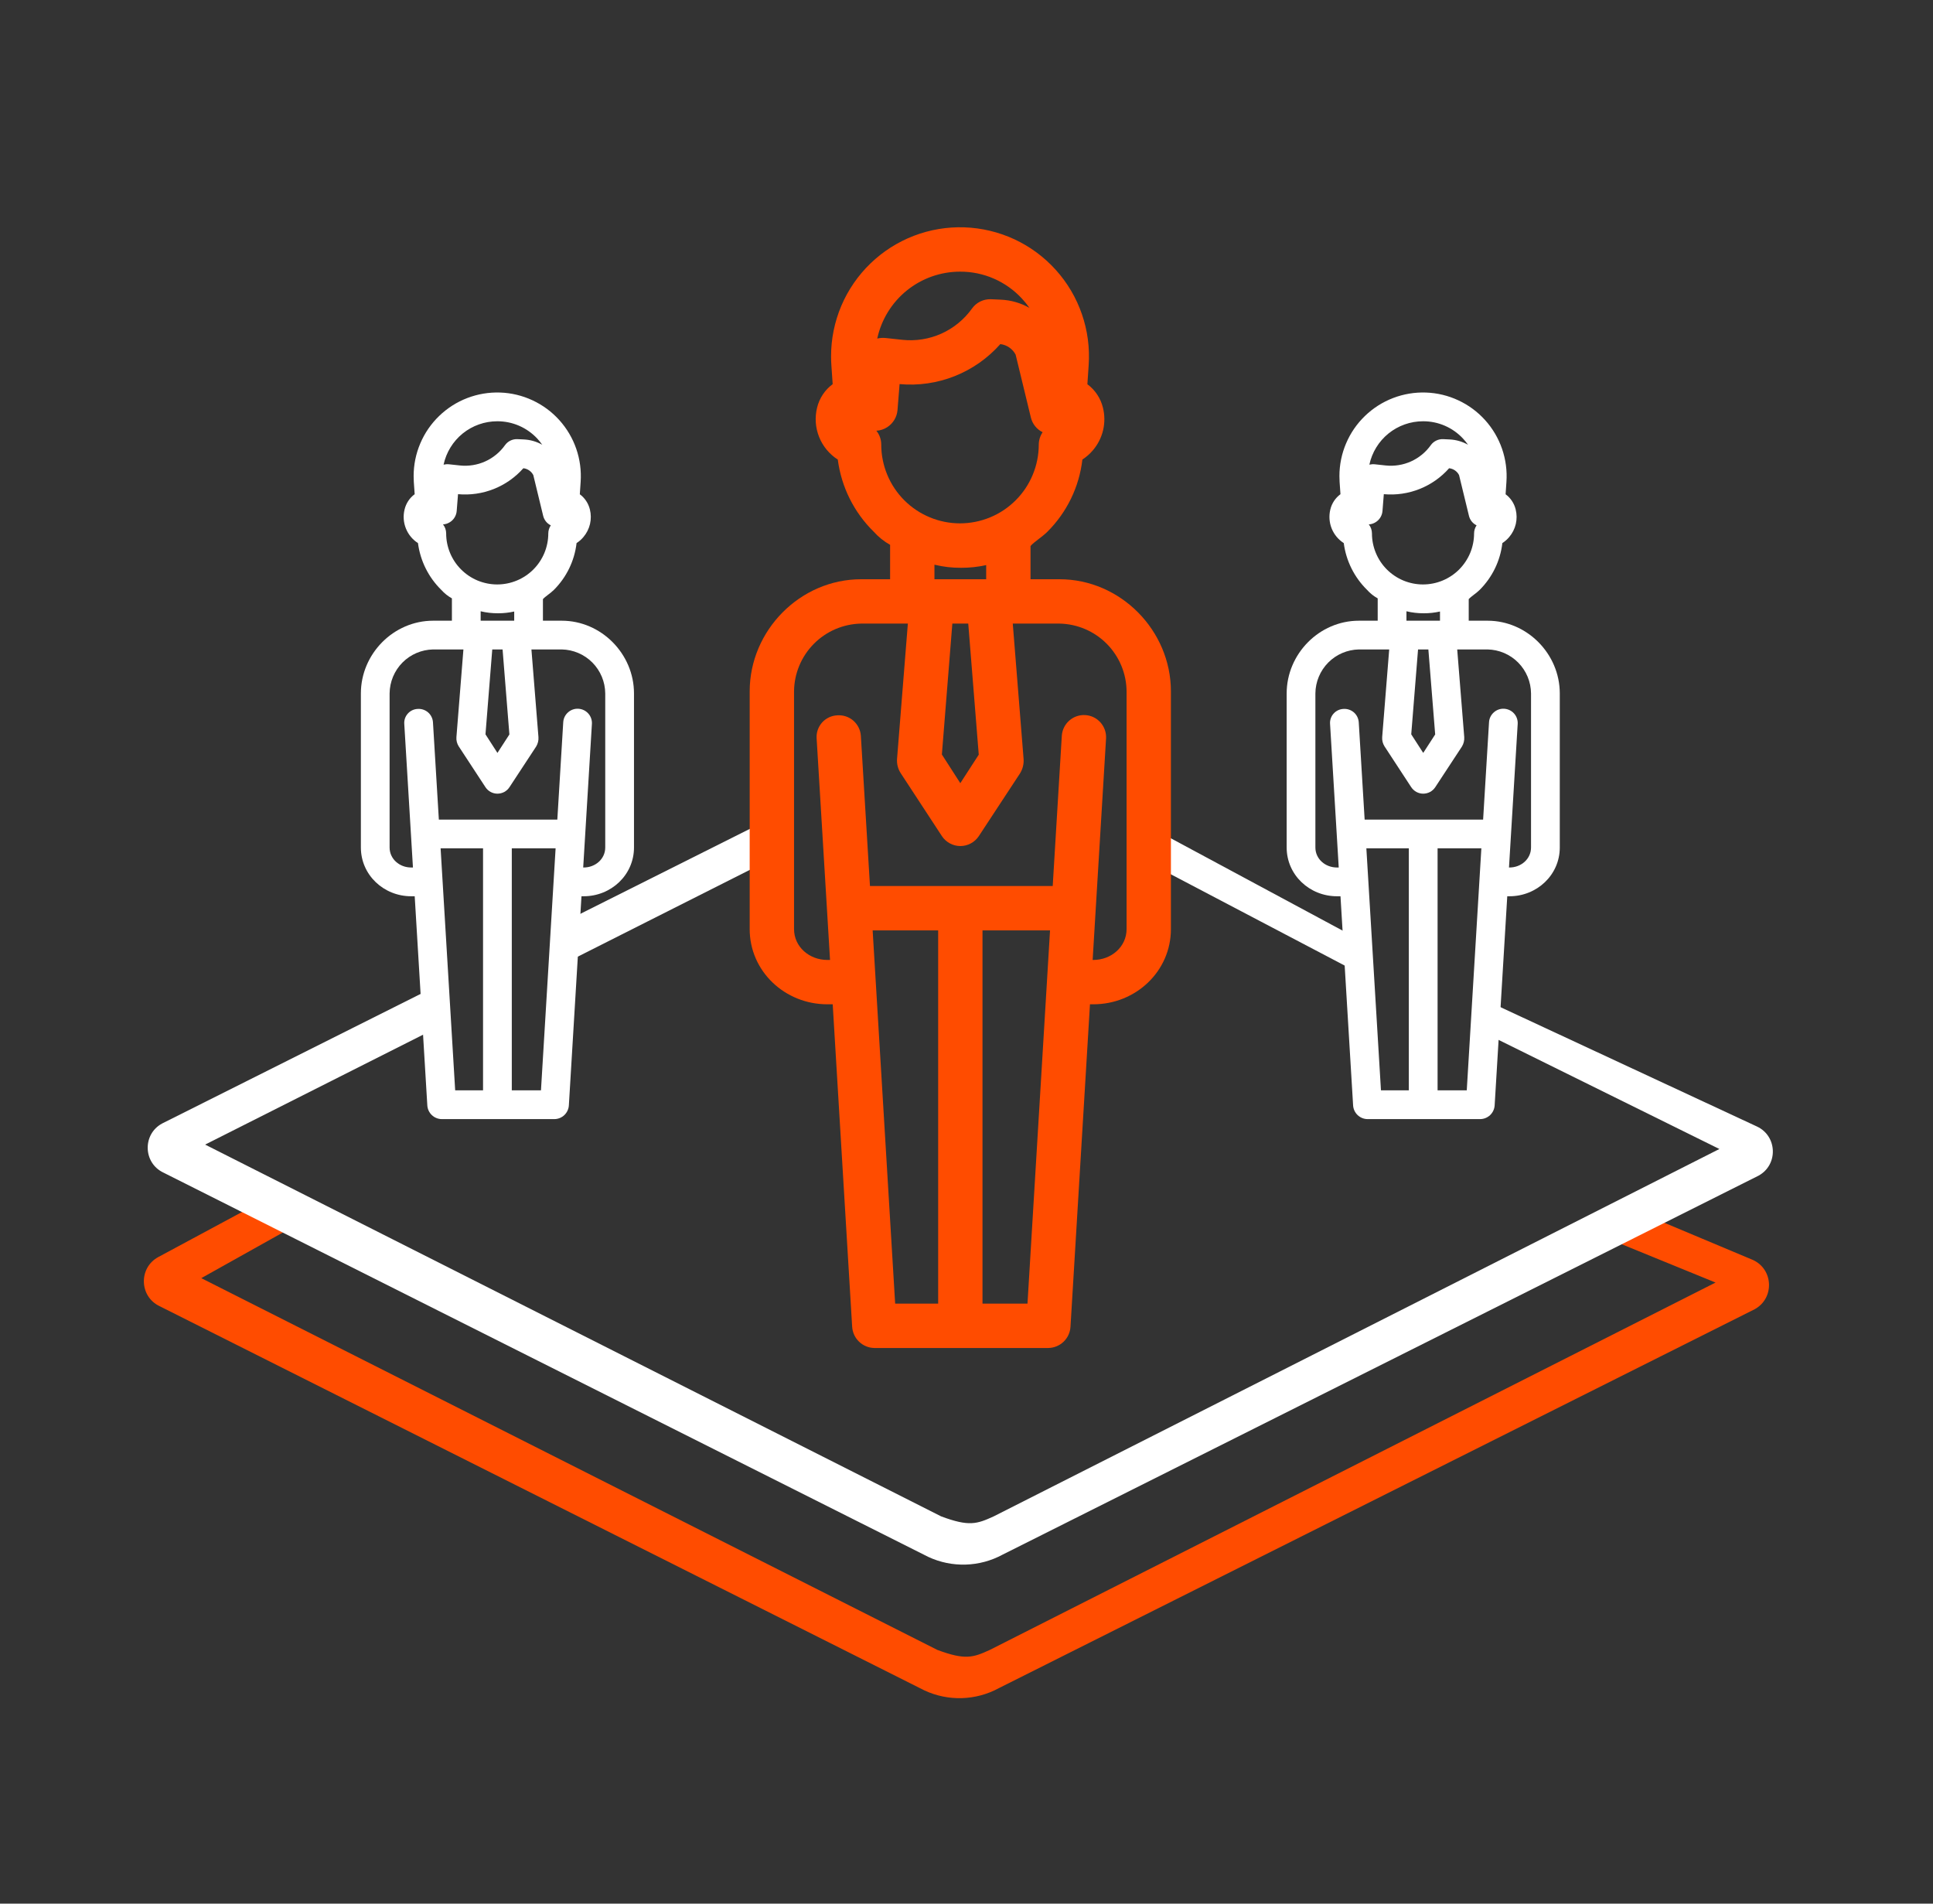
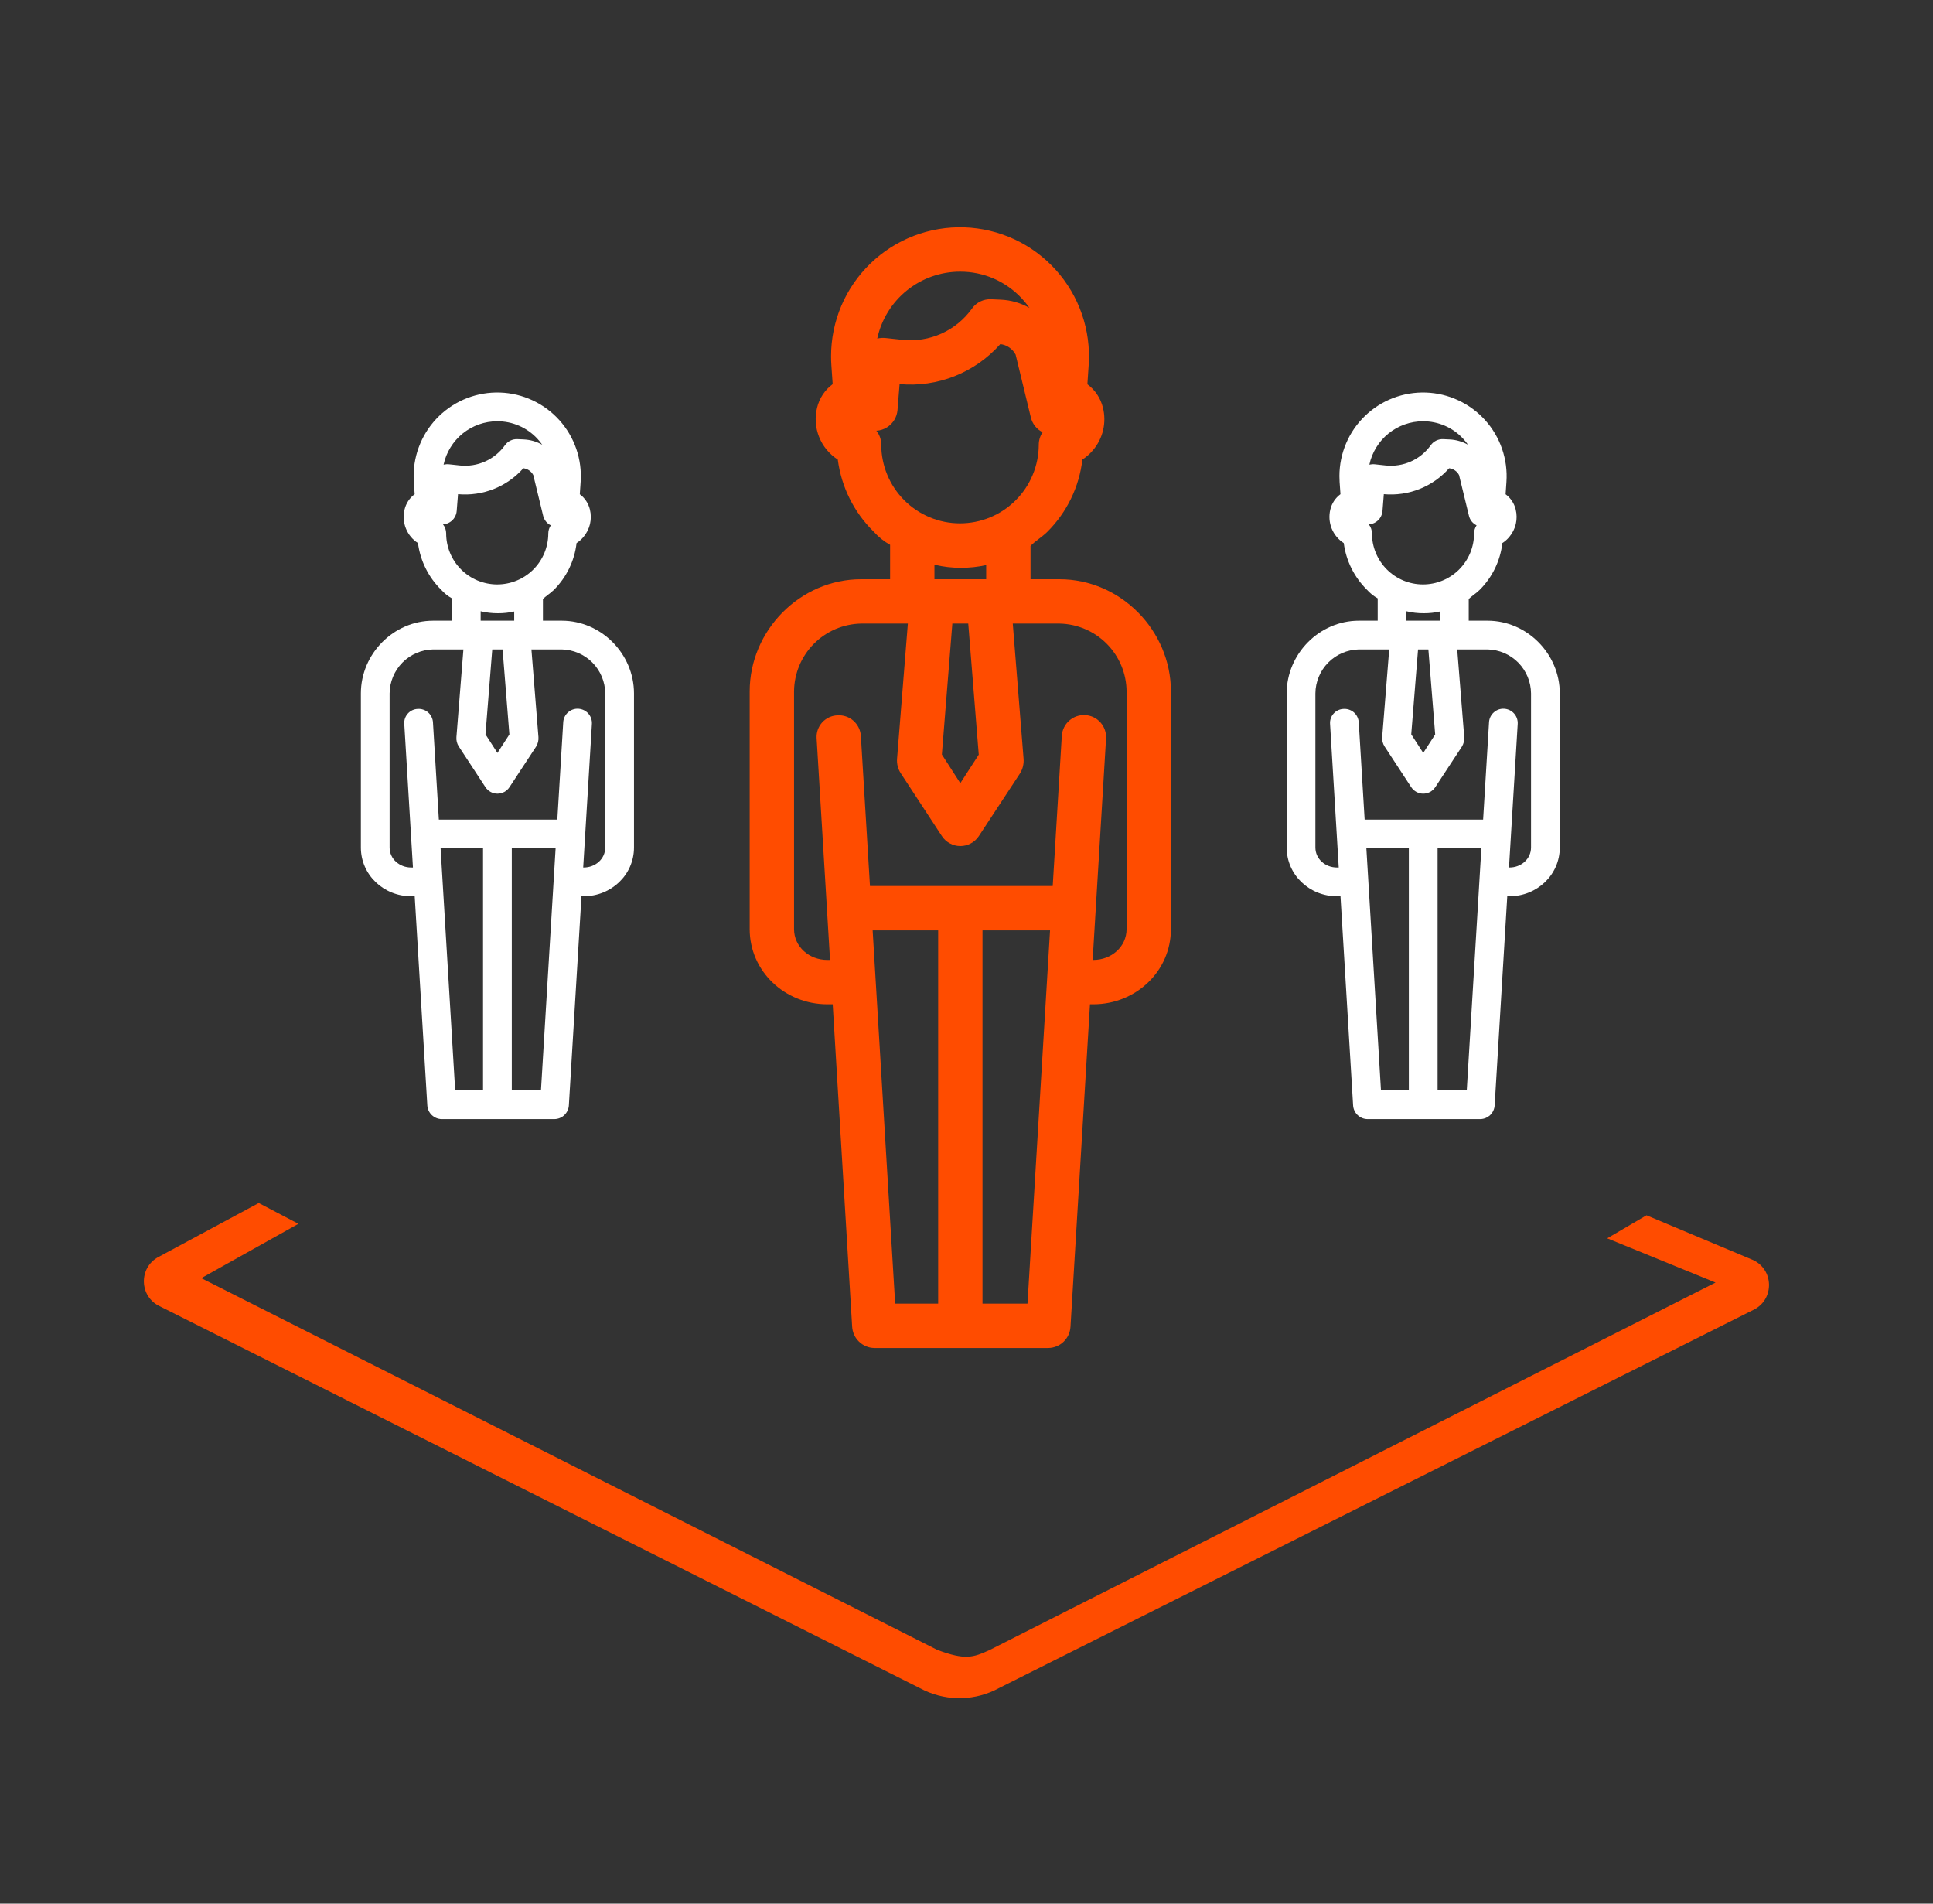
<svg xmlns="http://www.w3.org/2000/svg" width="65" height="64" viewBox="0 0 65 64" fill="none">
  <rect x="0" y="0" width="65" height="64" fill="#333333" stroke="none" />
  <path d="M54.045 41.632L57.688 43.119L33.286 55.469C32.723 55.727 32.459 55.82 31.518 55.469L6.769 42.971L10.035 41.144L8.701 40.445L5.322 42.262C4.654 42.625 4.683 43.594 5.373 43.916L31.085 56.831C31.884 57.204 32.813 57.176 33.588 56.755L59.002 44.017C59.67 43.653 59.64 42.684 58.951 42.362L55.367 40.858L54.045 41.632Z" fill="#FF4C00" />
-   <path fill-rule="evenodd" clip-rule="evenodd" d="M19.016 30.973L26.366 27.289C26.378 27.778 26.391 28.247 26.401 28.646L18.951 32.403L19.016 30.973ZM14.549 33.212L5.451 37.772C4.783 38.135 4.812 39.105 5.502 39.426L31.214 52.342C32.013 52.715 32.942 52.686 33.717 52.265L59.131 39.527C59.799 39.164 59.769 38.195 59.08 37.873L50.285 33.781L49.54 34.54L57.817 38.629L33.415 50.98C32.852 51.237 32.588 51.331 31.647 50.98L6.898 38.481L14.639 34.578C14.616 34.209 14.583 33.722 14.549 33.212ZM38.256 27.584V28.808L45.988 32.867L45.392 31.419L38.256 27.584Z" fill="white" />
  <path d="M50.021 20.868H49.388V20.143C49.469 20.05 49.641 19.948 49.756 19.832C50.181 19.408 50.45 18.854 50.519 18.258C50.606 18.202 50.684 18.133 50.751 18.053C50.858 17.927 50.933 17.777 50.971 17.617C51.008 17.456 51.007 17.288 50.967 17.128C50.917 16.923 50.797 16.742 50.628 16.617L50.656 16.201C50.682 15.824 50.632 15.447 50.509 15.09C50.386 14.733 50.192 14.405 49.94 14.125C49.687 13.844 49.381 13.618 49.039 13.459C48.697 13.299 48.326 13.21 47.949 13.197C47.572 13.184 47.196 13.247 46.844 13.382C46.492 13.517 46.17 13.722 45.899 13.984C45.627 14.246 45.411 14.56 45.264 14.907C45.116 15.254 45.04 15.627 45.04 16.005C45.04 16.074 45.042 16.139 45.046 16.201L45.075 16.615C44.904 16.741 44.783 16.923 44.734 17.13C44.683 17.341 44.698 17.564 44.779 17.767C44.86 17.969 45.003 18.141 45.186 18.259C45.264 18.856 45.54 19.41 45.97 19.832C46.072 19.946 46.193 20.043 46.327 20.117V20.868H45.694C44.365 20.868 43.266 21.983 43.266 23.313V28.492C43.266 29.415 44.034 30.132 44.957 30.132H45.076L45.5 37.16C45.507 37.284 45.56 37.401 45.65 37.487C45.739 37.573 45.858 37.622 45.982 37.624H49.777C49.901 37.622 50.02 37.573 50.11 37.487C50.199 37.401 50.253 37.284 50.26 37.16L50.684 30.132H50.758C51.681 30.132 52.45 29.415 52.45 28.492V23.313C52.45 21.983 51.35 20.868 50.021 20.868ZM47.851 14.163C48.104 14.162 48.355 14.213 48.587 14.314C48.819 14.415 49.028 14.563 49.199 14.748C49.259 14.813 49.315 14.881 49.365 14.953C49.175 14.845 48.961 14.784 48.743 14.774L48.528 14.764C48.447 14.761 48.367 14.777 48.294 14.813C48.222 14.848 48.159 14.901 48.112 14.967C47.943 15.204 47.713 15.393 47.447 15.513C47.18 15.633 46.887 15.679 46.597 15.649L46.237 15.61C46.173 15.603 46.109 15.607 46.047 15.621C46.136 15.208 46.363 14.839 46.691 14.573C47.02 14.308 47.429 14.163 47.851 14.163ZM46.134 17.93C46.133 17.821 46.096 17.715 46.028 17.63C46.11 17.626 46.19 17.6 46.26 17.555C46.324 17.515 46.379 17.46 46.418 17.395C46.458 17.33 46.482 17.256 46.488 17.18L46.533 16.614C46.942 16.651 47.354 16.591 47.735 16.44C48.117 16.289 48.457 16.049 48.729 15.742C48.8 15.75 48.867 15.775 48.925 15.815C48.983 15.855 49.031 15.909 49.063 15.972L49.396 17.343C49.413 17.412 49.444 17.476 49.489 17.532C49.533 17.587 49.589 17.631 49.652 17.662C49.598 17.742 49.568 17.837 49.568 17.934C49.568 18.159 49.523 18.383 49.437 18.591C49.35 18.799 49.223 18.988 49.064 19.148C48.904 19.307 48.715 19.433 48.506 19.519C48.298 19.605 48.075 19.649 47.849 19.649C47.624 19.649 47.4 19.604 47.192 19.518C46.984 19.431 46.795 19.305 46.635 19.145C46.476 18.986 46.35 18.796 46.264 18.588C46.178 18.379 46.133 18.156 46.134 17.93ZM47.294 20.868V20.551C47.484 20.597 47.68 20.619 47.876 20.618C48.06 20.619 48.243 20.599 48.422 20.559V20.868H47.294ZM48.26 24.692L47.858 25.313L47.455 24.688L47.684 21.834H48.031L48.26 24.692ZM47.374 36.657H46.437L45.946 28.521H47.374V36.657ZM49.322 36.657H48.341V28.521H49.813L49.322 36.657ZM51.483 28.492C51.483 28.881 51.148 29.165 50.758 29.165H50.742L51.035 24.335C51.042 24.208 50.998 24.083 50.913 23.988C50.828 23.893 50.709 23.836 50.581 23.828C50.454 23.82 50.329 23.863 50.234 23.948C50.138 24.032 50.079 24.15 50.071 24.277L49.872 27.554H45.888L45.69 24.281C45.685 24.218 45.669 24.157 45.641 24.1C45.613 24.043 45.574 23.993 45.527 23.951C45.479 23.91 45.424 23.878 45.364 23.858C45.304 23.838 45.241 23.829 45.178 23.834C45.115 23.836 45.054 23.851 44.997 23.877C44.94 23.904 44.889 23.941 44.847 23.988C44.804 24.034 44.772 24.088 44.751 24.147C44.73 24.206 44.721 24.269 44.725 24.332L45.017 29.165H44.957C44.567 29.165 44.232 28.881 44.232 28.492V23.313C44.235 22.924 44.39 22.553 44.663 22.276C44.936 22 45.306 21.842 45.694 21.834H46.714L46.478 24.78C46.47 24.89 46.497 24.999 46.556 25.092L47.453 26.463C47.497 26.53 47.557 26.585 47.627 26.624C47.698 26.662 47.776 26.683 47.857 26.683C47.937 26.683 48.016 26.663 48.087 26.626C48.157 26.588 48.217 26.533 48.262 26.466L49.159 25.1C49.218 25.004 49.245 24.892 49.237 24.779L49.001 21.834H50.021C50.409 21.842 50.779 22 51.052 22.276C51.325 22.553 51.48 22.924 51.483 23.313V28.492Z" fill="white" />
-   <path d="M35.628 19.474H34.653V18.356C34.777 18.214 35.042 18.055 35.22 17.877C35.876 17.224 36.291 16.368 36.397 15.449C36.532 15.362 36.652 15.256 36.755 15.133C36.919 14.939 37.036 14.708 37.094 14.46C37.151 14.212 37.15 13.953 37.088 13.706C37.011 13.39 36.826 13.111 36.565 12.918L36.608 12.276C36.648 11.695 36.571 11.113 36.381 10.563C36.192 10.013 35.893 9.506 35.503 9.074C35.114 8.642 34.641 8.292 34.114 8.046C33.586 7.801 33.015 7.664 32.433 7.643C31.852 7.623 31.272 7.72 30.729 7.928C30.185 8.137 29.689 8.453 29.271 8.857C28.852 9.261 28.519 9.745 28.291 10.28C28.064 10.816 27.946 11.392 27.946 11.974C27.946 12.081 27.949 12.181 27.956 12.276L28 12.915C27.737 13.109 27.551 13.39 27.475 13.709C27.395 14.036 27.419 14.379 27.544 14.691C27.669 15.004 27.889 15.269 28.172 15.451C28.292 16.372 28.717 17.226 29.381 17.876C29.539 18.053 29.725 18.202 29.931 18.317V19.474H28.956C26.905 19.474 25.209 21.195 25.209 23.246V31.234C25.209 32.657 26.395 33.764 27.818 33.764H28.001L28.655 44.603C28.666 44.794 28.749 44.975 28.887 45.107C29.025 45.24 29.208 45.316 29.399 45.319H35.253C35.444 45.316 35.628 45.24 35.766 45.107C35.904 44.975 35.986 44.794 35.997 44.603L36.652 33.764H36.766C38.19 33.764 39.374 32.657 39.374 31.234V23.246C39.374 21.195 37.679 19.474 35.628 19.474ZM32.282 9.133C32.672 9.131 33.059 9.21 33.417 9.366C33.775 9.522 34.097 9.75 34.362 10.036C34.454 10.135 34.539 10.24 34.617 10.351C34.323 10.185 33.995 10.09 33.657 10.075L33.326 10.06C33.201 10.055 33.077 10.081 32.965 10.135C32.854 10.19 32.757 10.271 32.685 10.373C32.423 10.739 32.069 11.03 31.658 11.215C31.248 11.4 30.795 11.472 30.347 11.425L29.793 11.365C29.695 11.354 29.595 11.36 29.499 11.382C29.636 10.746 29.987 10.175 30.493 9.766C31 9.357 31.631 9.133 32.282 9.133ZM29.633 14.944C29.633 14.775 29.575 14.612 29.469 14.481C29.597 14.474 29.72 14.434 29.828 14.366C29.927 14.303 30.011 14.218 30.072 14.118C30.133 14.017 30.17 13.904 30.18 13.787L30.25 12.913C30.88 12.971 31.515 12.879 32.104 12.645C32.692 12.412 33.217 12.043 33.637 11.569C33.745 11.581 33.849 11.62 33.938 11.682C34.028 11.743 34.101 11.826 34.152 11.923L34.665 14.039C34.691 14.145 34.74 14.244 34.808 14.329C34.876 14.414 34.962 14.483 35.06 14.531C34.976 14.654 34.931 14.8 34.93 14.949C34.93 15.297 34.861 15.641 34.727 15.962C34.594 16.284 34.399 16.575 34.152 16.821C33.906 17.067 33.614 17.262 33.293 17.394C32.971 17.527 32.627 17.595 32.279 17.595C31.931 17.595 31.587 17.526 31.266 17.392C30.944 17.259 30.653 17.064 30.407 16.818C30.161 16.571 29.966 16.279 29.834 15.958C29.701 15.636 29.633 15.292 29.633 14.944ZM31.422 19.474V18.985C31.716 19.057 32.018 19.091 32.321 19.089C32.604 19.09 32.886 19.06 33.162 18.998V19.474H31.422ZM32.912 25.372L32.292 26.33L31.672 25.366L32.024 20.965H32.559L32.912 25.372ZM31.547 43.828H30.101L29.344 31.279H31.547V43.828ZM34.551 43.828H33.038V31.279H35.309L34.551 43.828ZM37.883 31.234C37.883 31.835 37.367 32.273 36.766 32.273H36.742L37.193 24.822C37.203 24.626 37.135 24.434 37.004 24.287C36.873 24.141 36.69 24.052 36.493 24.041C36.297 24.029 36.104 24.095 35.957 24.225C35.809 24.354 35.719 24.537 35.705 24.733L35.399 29.788H29.254L28.948 24.74C28.942 24.642 28.916 24.547 28.873 24.46C28.83 24.373 28.77 24.295 28.697 24.23C28.624 24.166 28.538 24.117 28.446 24.086C28.354 24.055 28.256 24.043 28.159 24.049C28.062 24.053 27.967 24.076 27.88 24.116C27.792 24.157 27.713 24.215 27.648 24.286C27.583 24.358 27.533 24.442 27.5 24.533C27.468 24.624 27.454 24.721 27.46 24.817L27.911 32.273H27.818C27.217 32.273 26.701 31.835 26.701 31.234V23.246C26.705 22.647 26.944 22.073 27.365 21.647C27.786 21.221 28.357 20.977 28.956 20.965H30.528L30.165 25.508C30.151 25.678 30.194 25.847 30.285 25.99L31.669 28.104C31.736 28.208 31.828 28.293 31.937 28.352C32.045 28.412 32.167 28.443 32.291 28.444C32.414 28.444 32.536 28.414 32.645 28.355C32.754 28.297 32.847 28.212 32.915 28.109L34.299 26.002C34.391 25.854 34.433 25.681 34.419 25.508L34.056 20.965H35.628C36.227 20.977 36.798 21.221 37.219 21.647C37.64 22.073 37.879 22.647 37.883 23.246V31.234Z" fill="#FF4C00" />
+   <path d="M35.628 19.474H34.653V18.356C34.777 18.214 35.042 18.055 35.22 17.877C35.876 17.224 36.291 16.368 36.397 15.449C36.532 15.362 36.652 15.256 36.755 15.133C36.919 14.939 37.036 14.708 37.094 14.46C37.151 14.212 37.15 13.953 37.088 13.706C37.011 13.39 36.826 13.111 36.565 12.918L36.608 12.276C36.648 11.695 36.571 11.113 36.381 10.563C36.192 10.013 35.893 9.506 35.503 9.074C35.114 8.642 34.641 8.292 34.114 8.046C33.586 7.801 33.015 7.664 32.433 7.643C31.852 7.623 31.272 7.72 30.729 7.928C30.185 8.137 29.689 8.453 29.271 8.857C28.852 9.261 28.519 9.745 28.291 10.28C28.064 10.816 27.946 11.392 27.946 11.974C27.946 12.081 27.949 12.181 27.956 12.276L28 12.915C27.737 13.109 27.551 13.39 27.475 13.709C27.395 14.036 27.419 14.379 27.544 14.691C27.669 15.004 27.889 15.269 28.172 15.451C28.292 16.372 28.717 17.226 29.381 17.876C29.539 18.053 29.725 18.202 29.931 18.317V19.474H28.956C26.905 19.474 25.209 21.195 25.209 23.246V31.234C25.209 32.657 26.395 33.764 27.818 33.764H28.001L28.655 44.603C28.666 44.794 28.749 44.975 28.887 45.107C29.025 45.24 29.208 45.316 29.399 45.319H35.253C35.444 45.316 35.628 45.24 35.766 45.107C35.904 44.975 35.986 44.794 35.997 44.603L36.652 33.764H36.766C38.19 33.764 39.374 32.657 39.374 31.234V23.246C39.374 21.195 37.679 19.474 35.628 19.474ZM32.282 9.133C32.672 9.131 33.059 9.21 33.417 9.366C33.775 9.522 34.097 9.75 34.362 10.036C34.454 10.135 34.539 10.24 34.617 10.351C34.323 10.185 33.995 10.09 33.657 10.075L33.326 10.06C33.201 10.055 33.077 10.081 32.965 10.135C32.854 10.19 32.757 10.271 32.685 10.373C32.423 10.739 32.069 11.03 31.658 11.215C31.248 11.4 30.795 11.472 30.347 11.425L29.793 11.365C29.695 11.354 29.595 11.36 29.499 11.382C29.636 10.746 29.987 10.175 30.493 9.766C31 9.357 31.631 9.133 32.282 9.133ZM29.633 14.944C29.633 14.775 29.575 14.612 29.469 14.481C29.597 14.474 29.72 14.434 29.828 14.366C29.927 14.303 30.011 14.218 30.072 14.118C30.133 14.017 30.17 13.904 30.18 13.787L30.25 12.913C30.88 12.971 31.515 12.879 32.104 12.645C32.692 12.412 33.217 12.043 33.637 11.569C33.745 11.581 33.849 11.62 33.938 11.682C34.028 11.743 34.101 11.826 34.152 11.923L34.665 14.039C34.691 14.145 34.74 14.244 34.808 14.329C34.876 14.414 34.962 14.483 35.06 14.531C34.976 14.654 34.931 14.8 34.93 14.949C34.93 15.297 34.861 15.641 34.727 15.962C34.594 16.284 34.399 16.575 34.152 16.821C33.906 17.067 33.614 17.262 33.293 17.394C32.971 17.527 32.627 17.595 32.279 17.595C31.931 17.595 31.587 17.526 31.266 17.392C30.944 17.259 30.653 17.064 30.407 16.818C30.161 16.571 29.966 16.279 29.834 15.958C29.701 15.636 29.633 15.292 29.633 14.944ZM31.422 19.474V18.985C31.716 19.057 32.018 19.091 32.321 19.089C32.604 19.09 32.886 19.06 33.162 18.998V19.474H31.422ZM32.912 25.372L32.292 26.33L31.672 25.366L32.024 20.965H32.559ZM31.547 43.828H30.101L29.344 31.279H31.547V43.828ZM34.551 43.828H33.038V31.279H35.309L34.551 43.828ZM37.883 31.234C37.883 31.835 37.367 32.273 36.766 32.273H36.742L37.193 24.822C37.203 24.626 37.135 24.434 37.004 24.287C36.873 24.141 36.69 24.052 36.493 24.041C36.297 24.029 36.104 24.095 35.957 24.225C35.809 24.354 35.719 24.537 35.705 24.733L35.399 29.788H29.254L28.948 24.74C28.942 24.642 28.916 24.547 28.873 24.46C28.83 24.373 28.77 24.295 28.697 24.23C28.624 24.166 28.538 24.117 28.446 24.086C28.354 24.055 28.256 24.043 28.159 24.049C28.062 24.053 27.967 24.076 27.88 24.116C27.792 24.157 27.713 24.215 27.648 24.286C27.583 24.358 27.533 24.442 27.5 24.533C27.468 24.624 27.454 24.721 27.46 24.817L27.911 32.273H27.818C27.217 32.273 26.701 31.835 26.701 31.234V23.246C26.705 22.647 26.944 22.073 27.365 21.647C27.786 21.221 28.357 20.977 28.956 20.965H30.528L30.165 25.508C30.151 25.678 30.194 25.847 30.285 25.99L31.669 28.104C31.736 28.208 31.828 28.293 31.937 28.352C32.045 28.412 32.167 28.443 32.291 28.444C32.414 28.444 32.536 28.414 32.645 28.355C32.754 28.297 32.847 28.212 32.915 28.109L34.299 26.002C34.391 25.854 34.433 25.681 34.419 25.508L34.056 20.965H35.628C36.227 20.977 36.798 21.221 37.219 21.647C37.64 22.073 37.879 22.647 37.883 23.246V31.234Z" fill="#FF4C00" />
  <path d="M18.89 20.868H18.257V20.143C18.338 20.05 18.51 19.948 18.625 19.832C19.05 19.408 19.319 18.854 19.388 18.258C19.476 18.202 19.554 18.133 19.62 18.053C19.727 17.927 19.802 17.777 19.84 17.617C19.877 17.456 19.876 17.288 19.836 17.128C19.786 16.923 19.666 16.742 19.497 16.617L19.525 16.201C19.551 15.824 19.501 15.447 19.378 15.09C19.255 14.733 19.061 14.405 18.809 14.125C18.556 13.844 18.25 13.618 17.908 13.459C17.566 13.299 17.195 13.21 16.818 13.197C16.441 13.184 16.065 13.247 15.713 13.382C15.361 13.517 15.039 13.722 14.768 13.984C14.496 14.246 14.28 14.56 14.133 14.907C13.985 15.254 13.909 15.627 13.909 16.005C13.909 16.074 13.911 16.139 13.915 16.201L13.944 16.615C13.773 16.741 13.653 16.923 13.604 17.13C13.552 17.341 13.567 17.564 13.649 17.767C13.729 17.969 13.872 18.141 14.055 18.259C14.133 18.856 14.409 19.41 14.839 19.832C14.942 19.946 15.062 20.043 15.196 20.117V20.868H14.564C13.234 20.868 12.135 21.983 12.135 23.313V28.492C12.135 29.415 12.903 30.132 13.826 30.132H13.945L14.369 37.16C14.376 37.284 14.429 37.401 14.519 37.487C14.608 37.573 14.727 37.622 14.851 37.624H18.646C18.771 37.622 18.889 37.573 18.979 37.487C19.068 37.401 19.122 37.284 19.129 37.16L19.553 30.132H19.628C20.55 30.132 21.319 29.415 21.319 28.492V23.313C21.319 21.983 20.219 20.868 18.89 20.868ZM16.72 14.163C16.973 14.162 17.224 14.213 17.456 14.314C17.688 14.415 17.897 14.563 18.069 14.748C18.128 14.813 18.184 14.881 18.234 14.953C18.044 14.845 17.831 14.784 17.612 14.774L17.397 14.764C17.316 14.761 17.236 14.777 17.163 14.813C17.091 14.848 17.028 14.901 16.981 14.967C16.812 15.204 16.582 15.393 16.316 15.513C16.049 15.633 15.756 15.679 15.466 15.649L15.106 15.61C15.043 15.603 14.978 15.607 14.916 15.621C15.005 15.208 15.232 14.839 15.56 14.573C15.889 14.308 16.298 14.163 16.72 14.163ZM15.003 17.93C15.002 17.821 14.965 17.715 14.897 17.63C14.979 17.626 15.059 17.6 15.129 17.555C15.194 17.515 15.248 17.46 15.287 17.395C15.327 17.33 15.351 17.256 15.357 17.18L15.402 16.614C15.811 16.651 16.223 16.591 16.605 16.44C16.986 16.289 17.327 16.049 17.599 15.742C17.669 15.75 17.736 15.775 17.794 15.815C17.852 15.855 17.9 15.909 17.933 15.972L18.265 17.343C18.282 17.412 18.314 17.476 18.358 17.532C18.402 17.587 18.458 17.631 18.522 17.662C18.467 17.742 18.438 17.837 18.437 17.934C18.437 18.159 18.392 18.383 18.306 18.591C18.219 18.799 18.093 18.988 17.933 19.148C17.773 19.307 17.584 19.433 17.375 19.519C17.167 19.605 16.944 19.649 16.718 19.649C16.493 19.649 16.27 19.604 16.061 19.518C15.853 19.431 15.664 19.305 15.505 19.145C15.345 18.986 15.219 18.796 15.133 18.588C15.047 18.379 15.002 18.156 15.003 17.93ZM16.163 20.868V20.551C16.354 20.597 16.549 20.619 16.745 20.618C16.929 20.619 17.112 20.599 17.291 20.559V20.868H16.163ZM17.129 24.692L16.727 25.313L16.325 24.688L16.553 21.834H16.9L17.129 24.692ZM16.243 36.657H15.306L14.816 28.521H16.243V36.657ZM18.191 36.657H17.21V28.521H18.683L18.191 36.657ZM20.352 28.492C20.352 28.881 20.017 29.165 19.628 29.165H19.611L19.904 24.335C19.911 24.208 19.867 24.083 19.782 23.988C19.697 23.893 19.578 23.836 19.451 23.828C19.323 23.82 19.198 23.863 19.103 23.948C19.007 24.032 18.948 24.15 18.94 24.277L18.741 27.554H14.757L14.559 24.281C14.555 24.218 14.538 24.157 14.51 24.1C14.482 24.043 14.444 23.993 14.396 23.951C14.348 23.91 14.293 23.878 14.233 23.858C14.173 23.838 14.11 23.829 14.047 23.834C13.984 23.836 13.923 23.851 13.866 23.877C13.809 23.904 13.758 23.941 13.716 23.988C13.674 24.034 13.641 24.088 13.62 24.147C13.599 24.206 13.59 24.269 13.594 24.332L13.886 29.165H13.826C13.436 29.165 13.101 28.881 13.101 28.492V23.313C13.105 22.924 13.259 22.553 13.532 22.276C13.805 22 14.175 21.842 14.564 21.834H15.583L15.348 24.78C15.339 24.89 15.366 24.999 15.425 25.092L16.323 26.463C16.366 26.53 16.426 26.585 16.496 26.624C16.567 26.662 16.646 26.683 16.726 26.683C16.806 26.683 16.885 26.663 16.956 26.626C17.026 26.588 17.087 26.533 17.131 26.466L18.028 25.1C18.087 25.004 18.115 24.892 18.106 24.779L17.87 21.834H18.89C19.278 21.842 19.648 22 19.921 22.276C20.194 22.553 20.349 22.924 20.352 23.313V28.492Z" fill="white" />
</svg>